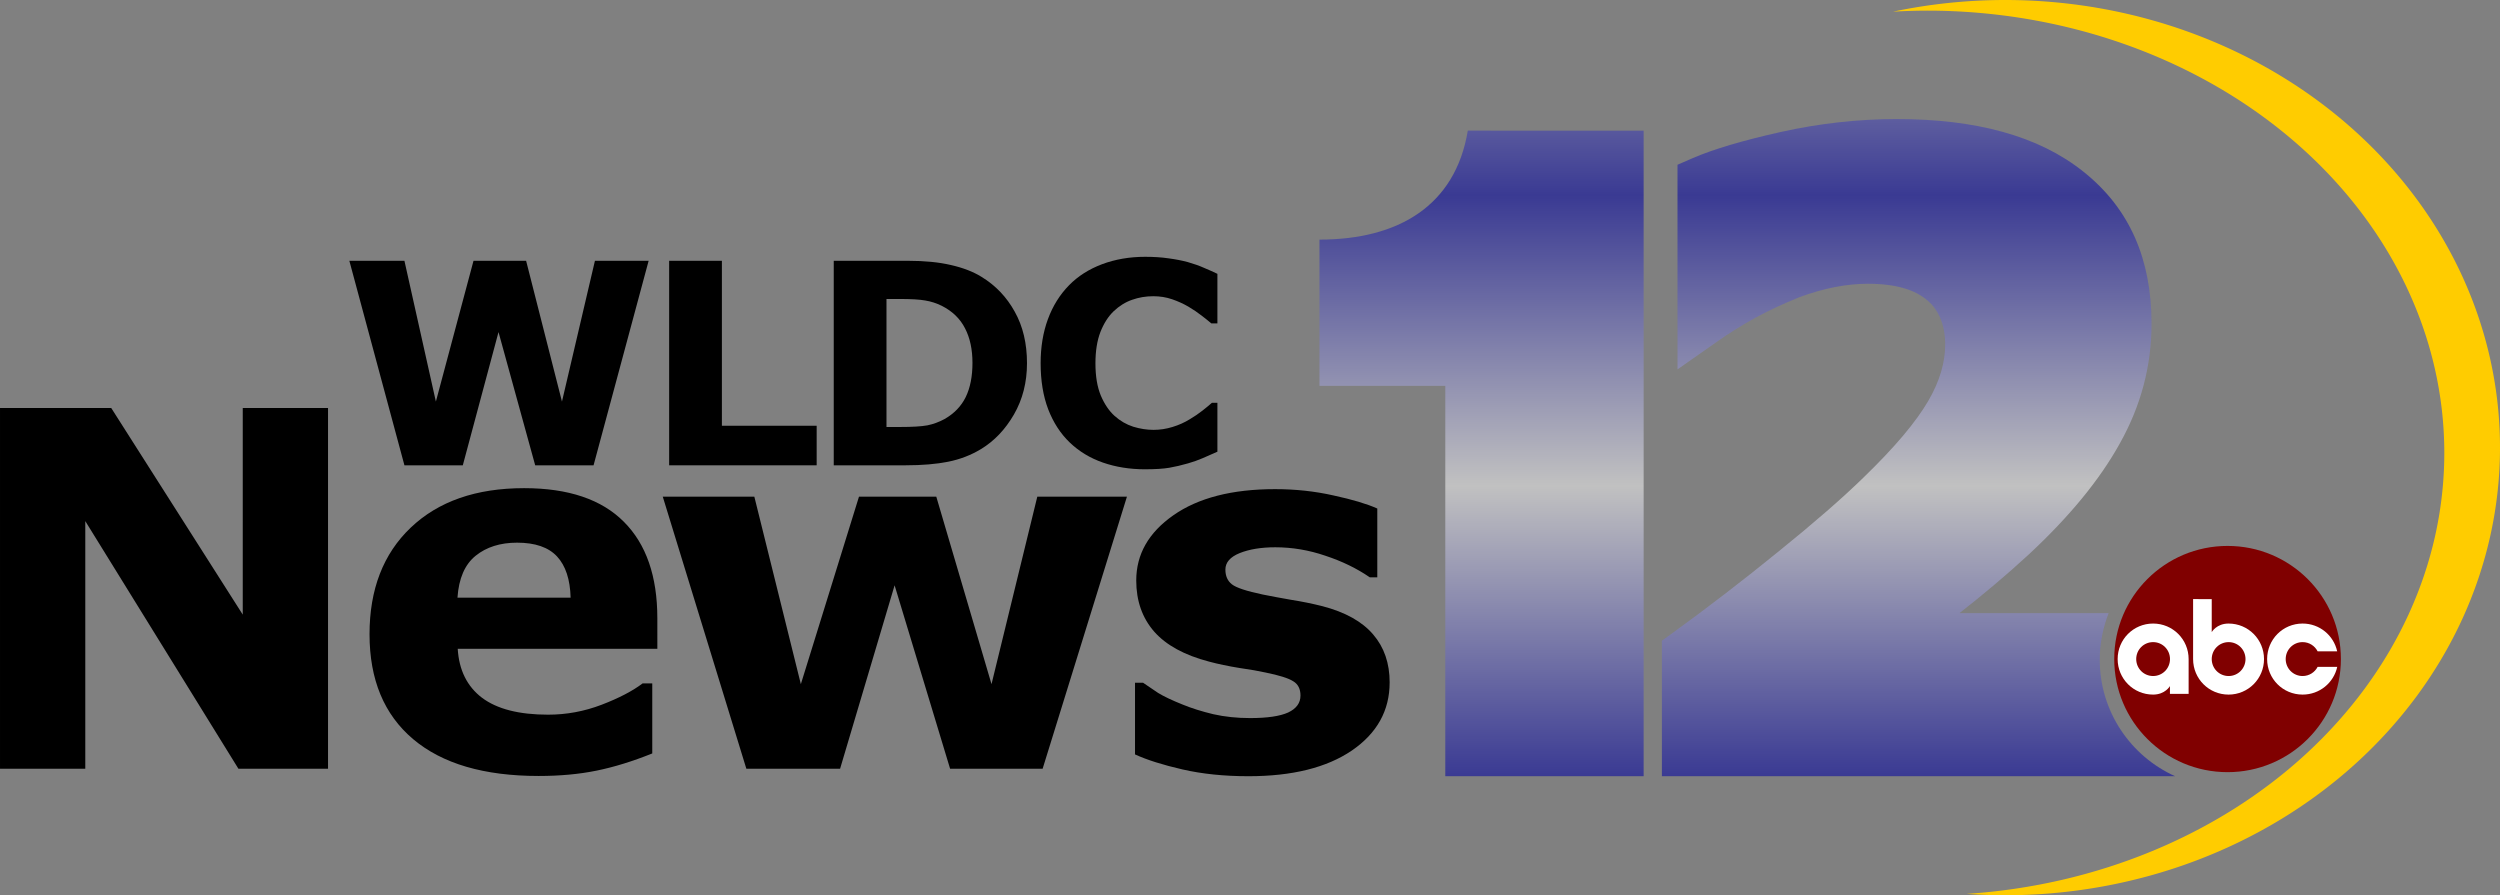
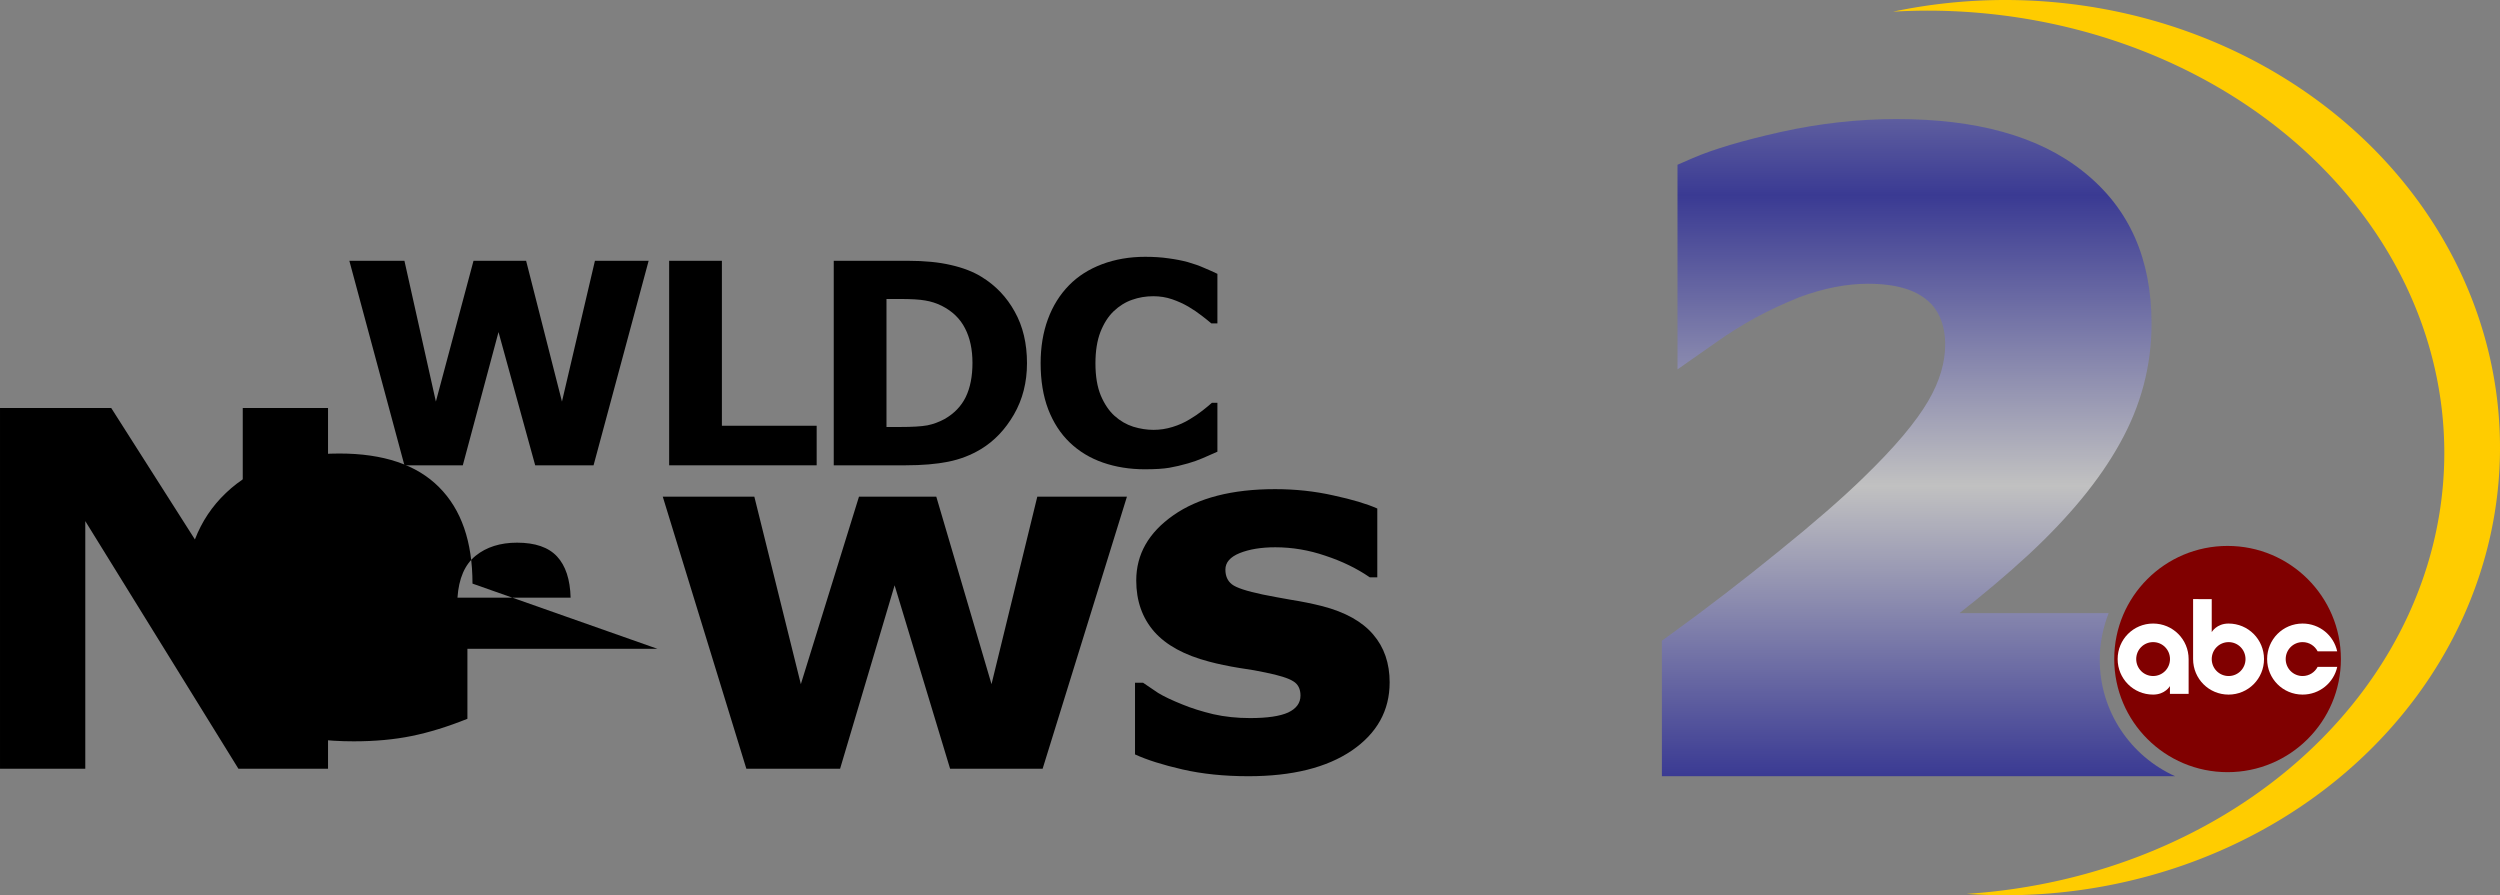
<svg xmlns="http://www.w3.org/2000/svg" xmlns:ns1="http://www.inkscape.org/namespaces/inkscape" xmlns:ns2="http://sodipodi.sourceforge.net/DTD/sodipodi-0.dtd" xmlns:xlink="http://www.w3.org/1999/xlink" width="511.25mm" height="183.082mm" viewBox="0 0 511.25 183.082" version="1.1" id="svg5" ns1:version="1.2 (dc2aedaf03, 2022-05-15)" ns2:docname="WLDC_2005.svg" xml:space="preserve">
  <rect x="0" y="0" width="511.25" height="183.082" fill="#808080" stroke="none" />
  <ns2:namedview id="namedview7" pagecolor="#ffffff" bordercolor="#000000" borderopacity="0.25" ns1:showpageshadow="2" ns1:pageopacity="0.0" ns1:pagecheckerboard="0" ns1:deskcolor="#d1d1d1" ns1:document-units="mm" showgrid="false" ns1:zoom="0.2926452" ns1:cx="818.39716" ns1:cy="734.67803" ns1:window-width="1600" ns1:window-height="837" ns1:window-x="-8" ns1:window-y="-8" ns1:window-maximized="1" ns1:current-layer="layer1" />
  <defs id="defs2">
    <linearGradient ns1:collect="always" id="linearGradient5836">
      <stop style="stop-color:#3a3a93;stop-opacity:1;" offset="0" id="stop5832" />
      <stop style="stop-color:#c1c1c1;stop-opacity:1;" offset="1" id="stop5834" />
    </linearGradient>
    <ns1:path-effect effect="offset" id="path-effect602" is_visible="true" lpeversion="1.2" linejoin_type="miter" unit="mm" offset="5" miter_limit="4" attempt_force_join="false" update_on_knot_move="true" />
    <radialGradient id="path3011_1_" cx="-606.885" cy="785.888" r="182.5" gradientTransform="matrix(-0.329,2.124,1.588,0.246,-1805.8,1659.109)" gradientUnits="userSpaceOnUse">
      <stop offset="0" style="stop-color:#E01A1E" id="stop5" />
      <stop offset="1" style="stop-color:#000000" id="stop7" />
    </radialGradient>
    <linearGradient id="path3151_1_" gradientUnits="userSpaceOnUse" x1="-322.989" y1="347.668" x2="-322.989" y2="102.622" gradientTransform="matrix(1,0,0,-1,0,724)">
      <stop offset="0" style="stop-color:#000000" id="stop11" />
      <stop offset="1" style="stop-color:#000000;stop-opacity:0" id="stop13" />
    </linearGradient>
    <linearGradient id="path3016_1_" gradientUnits="userSpaceOnUse" x1="-421.207" y1="425.164" x2="-310.87" y2="303.165" gradientTransform="matrix(1,0,0,-1,0,724)">
      <stop offset="0" style="stop-color:#999999" id="stop17" />
      <stop offset="1" style="stop-color:#999999;stop-opacity:0" id="stop19" />
    </linearGradient>
    <linearGradient id="path3015-9_1_" gradientUnits="userSpaceOnUse" x1="-319.594" y1="271.36" x2="-162.618" y2="271.36" gradientTransform="matrix(1,0,0,-1,0,724)">
      <stop offset="0" style="stop-color:#000000" id="stop23" />
      <stop offset="1" style="stop-color:#000000;stop-opacity:0" id="stop25" />
    </linearGradient>
    <linearGradient ns1:collect="always" xlink:href="#linearGradient5836" id="linearGradient5838" x1="121.929" y1="181.373" x2="121.929" y2="121.98" gradientUnits="userSpaceOnUse" spreadMethod="reflect" />
    <linearGradient ns1:collect="always" xlink:href="#linearGradient5836" id="linearGradient5840" gradientUnits="userSpaceOnUse" x1="121.929" y1="181.373" x2="121.929" y2="121.98" spreadMethod="reflect" />
    <linearGradient ns1:collect="always" xlink:href="#linearGradient5836" id="linearGradient5842" gradientUnits="userSpaceOnUse" x1="121.929" y1="181.373" x2="121.929" y2="121.98" spreadMethod="reflect" />
  </defs>
  <g ns1:label="Layer 1" ns1:groupmode="layer" id="layer1" transform="translate(173.633,-22.637)">
    <path id="path5068" style="fill:#ffcc00;stroke-width:0.271" d="m 236.397,22.637 a 101.221,91.541 0 0 0 -22.909,2.388 105.776,90.453 0 0 1 6.965,-0.213 105.776,90.453 0 0 1 105.775,90.453 105.776,90.453 0 0 1 -97.661,90.17 101.221,91.541 0 0 0 7.829,0.283 A 101.221,91.541 0 0 0 337.617,114.178 101.221,91.541 0 0 0 236.397,22.637 Z" />
    <g id="g5830" style="fill:url(#linearGradient5838);fill-opacity:1">
-       <path id="path587" style="font-weight:bold;font-size:167.819px;font-family:Verdana;-inkscape-font-specification:'Verdana Bold';letter-spacing:-10.583px;fill:url(#linearGradient5840);fill-opacity:1;stroke-width:13.985" d="m 126.534,49.352 c -2.565,15.436 -14.291,22.285 -30.336,22.285 v 29.912 h 25.73 v 53.519 26.305 h 40.564 V 155.068 49.352 Z" ns2:nodetypes="cccccccccc" />
      <path id="path589" style="font-weight:bold;font-size:167.819px;font-family:Verdana;-inkscape-font-specification:'Verdana Bold';letter-spacing:-10.583px;fill:url(#linearGradient5842);fill-opacity:1;stroke-width:13.985" d="m 214.324,46.982 c -7.971,0 -15.925,0.888 -23.877,2.662 -7.665,1.722 -13.754,3.511 -18.029,5.377 l -3,1.308 V 98.176 l 7.869,-5.517 c 5.416,-3.797 10.278,-6.488 16.961,-9.209 5.088,-1.889 9.777,-2.785 14.094,-2.785 5.954,0 9.782,1.344 12.142,3.377 l 0.032,0.027 0.031,0.027 c 2.146,1.788 3.61,4.799 3.61,9.023 0,3.58 -1.09,7.463 -3.494,11.565 -2.503,4.269 -6.79,9.401 -13.256,15.652 l -0.006,0.006 -0.008,0.008 c -4.275,4.169 -10.045,9.195 -17.351,15.094 l -0.008,0.006 -0.006,0.006 c -7.251,5.898 -14.496,11.468 -21.736,16.709 l -2.069,1.498 v 27.711 h 104.964 c -9.084,-4.093 -15.419,-13.209 -15.419,-23.818 0,-3.369 0.66,-6.579 1.822,-9.535 h -30.511 c 4.776,-3.737 9.526,-7.711 14.236,-12.059 l 0.008,-0.008 0.008,-0.006 c 8.179,-7.615 14.438,-15.187 18.584,-22.705 4.281,-7.664 6.445,-15.796 6.445,-24.385 0,-13.165 -4.441,-23.555 -13.923,-31.108 0.002,0.002 0.006,0.002 0.008,0.004 l -0.018,-0.013 c 0.004,0.003 0.006,0.007 0.009,0.01 -9.2,-7.382 -22.139,-10.767 -38.111,-10.767 z" />
    </g>
    <g aria-label="WLDC" id="text5127" style="font-weight:bold;font-size:57.525px;font-family:Verdana;-inkscape-font-specification:'Verdana Bold';text-align:center;letter-spacing:-2.996px;text-anchor:middle;stroke-width:0.3">
      <path d="m -40.987,75.969 -11.263,41.823 h -11.937 l -7.5,-27.246 -7.303,27.246 H -90.927 L -102.191,75.969 h 11.263 l 6.432,28.79 7.696,-28.79 h 10.758 l 7.331,28.79 6.741,-28.79 z" id="path5183" />
      <path d="M -6.625,117.793 H -36.792 V 75.969 h 10.786 V 109.703 h 19.381 z" id="path5185" />
      <path d="m 36.387,96.923 q 0,5.842 -2.668,10.477 -2.668,4.606 -6.741,7.078 -3.062,1.854 -6.713,2.584 -3.651,0.73 -8.651,0.73 H -3.133 V 75.969 H 12.035 q 5.112,0 8.82,0.871 3.708,0.843 6.236,2.416 4.326,2.64 6.797,7.134 2.5,4.466 2.5,10.533 z m -11.151,-0.084 q 0,-4.129 -1.517,-7.05 -1.489,-2.949 -4.747,-4.606 -1.657,-0.815 -3.399,-1.095 -1.713,-0.309 -5.196,-0.309 H 7.653 V 109.956 h 2.725 q 3.848,0 5.646,-0.337 1.798,-0.365 3.511,-1.292 2.949,-1.685 4.326,-4.494 1.376,-2.837 1.376,-6.994 z" id="path5187" />
      <path d="m 60.524,118.607 q -4.663,0 -8.623,-1.376 -3.932,-1.376 -6.769,-4.101 -2.837,-2.725 -4.41,-6.797 -1.545,-4.073 -1.545,-9.41 0,-4.972 1.489,-9.016 1.489,-4.045 4.326,-6.938 2.725,-2.781 6.741,-4.297 4.045,-1.517 8.82,-1.517 2.64,0 4.747,0.309 2.135,0.281 3.932,0.758 1.882,0.534 3.399,1.208 1.545,0.646 2.696,1.208 v 10.14 h -1.236 q -0.786,-0.674 -1.994,-1.601 -1.18,-0.927 -2.696,-1.826 -1.545,-0.899 -3.342,-1.517 -1.798,-0.618 -3.848,-0.618 -2.275,0 -4.326,0.73 -2.05,0.702 -3.792,2.359 -1.657,1.601 -2.696,4.241 -1.011,2.64 -1.011,6.404 0,3.932 1.095,6.573 1.124,2.64 2.809,4.157 1.713,1.545 3.82,2.219 2.107,0.646 4.157,0.646 1.966,0 3.876,-0.59 1.938,-0.59 3.567,-1.601 1.376,-0.815 2.556,-1.741 1.18,-0.927 1.938,-1.601 h 1.124 v 9.999 q -1.573,0.702 -3.005,1.32 -1.432,0.618 -3.005,1.067 -2.05,0.59 -3.848,0.899 -1.798,0.309 -4.944,0.309 z" id="path5189" />
    </g>
    <g aria-label="News" id="text5181" style="font-weight:bold;font-size:101.465px;font-family:Verdana;-inkscape-font-specification:'Verdana Bold';text-align:center;letter-spacing:-5.285px;text-anchor:middle;stroke-width:0.528">
      <path d="m -106.551,179.837 h -18.331 l -31.311,-50.633 v 50.633 h -17.439 V 106.067 h 22.74 l 26.902,42.261 V 106.067 h 17.439 z" id="path5192" />
-       <path d="m -39.205,155.313 h -40.824 q 0.396,6.54 4.954,10.008 4.608,3.468 13.525,3.468 5.648,0 10.949,-2.031 5.301,-2.031 8.373,-4.36 h 1.982 v 14.318 q -6.044,2.428 -11.395,3.518 -5.351,1.09 -11.841,1.09 -16.746,0 -25.664,-7.531 -8.918,-7.531 -8.918,-21.452 0,-13.773 8.422,-21.799 8.472,-8.076 23.186,-8.076 13.575,0 20.412,6.887 6.837,6.837 6.837,19.718 z m -17.737,-10.454 q -0.149,-5.598 -2.774,-8.422 -2.626,-2.824 -8.175,-2.824 -5.153,0 -8.472,2.675 -3.319,2.675 -3.716,8.571 z" id="path5194" />
+       <path d="m -39.205,155.313 h -40.824 h 1.982 v 14.318 q -6.044,2.428 -11.395,3.518 -5.351,1.09 -11.841,1.09 -16.746,0 -25.664,-7.531 -8.918,-7.531 -8.918,-21.452 0,-13.773 8.422,-21.799 8.472,-8.076 23.186,-8.076 13.575,0 20.412,6.887 6.837,6.837 6.837,19.718 z m -17.737,-10.454 q -0.149,-5.598 -2.774,-8.422 -2.626,-2.824 -8.175,-2.824 -5.153,0 -8.472,2.675 -3.319,2.675 -3.716,8.571 z" id="path5194" />
      <path d="m 56.827,124.2 -17.241,55.637 h -18.926 L 9.314,142.333 -1.833,179.837 H -21.006 L -38.099,124.2 h 18.727 L -9.859,162.547 2.031,124.2 H 17.836 l 11.296,38.347 9.364,-38.347 z" id="path5196" />
      <path d="m 110.548,162.2 q 0,8.621 -7.729,13.922 -7.729,5.252 -21.155,5.252 -7.432,0 -13.476,-1.387 -6.044,-1.387 -9.711,-3.072 v -14.665 h 1.635 q 1.338,0.941 3.072,2.081 1.784,1.09 5.004,2.378 2.774,1.139 6.292,1.982 3.518,0.793 7.531,0.793 5.252,0 7.778,-1.139 2.527,-1.189 2.527,-3.468 0,-2.031 -1.486,-2.923 -1.486,-0.941 -5.648,-1.784 -1.982,-0.446 -5.4,-0.941 -3.369,-0.545 -6.143,-1.288 -7.58,-1.982 -11.246,-6.143 -3.666,-4.211 -3.666,-10.454 0,-8.026 7.58,-13.327 7.63,-5.351 20.808,-5.351 6.242,0 11.94,1.288 5.747,1.239 8.967,2.675 v 14.07 h -1.536 q -3.963,-2.725 -9.066,-4.409 -5.053,-1.734 -10.255,-1.734 -4.31,0 -7.283,1.189 -2.923,1.189 -2.923,3.369 0,1.982 1.338,3.022 1.338,1.04 6.292,2.081 2.725,0.545 5.846,1.09 3.171,0.495 6.342,1.288 7.035,1.833 10.404,5.797 3.369,3.914 3.369,9.81 z" id="path5198" />
    </g>
    <g id="g1070" transform="matrix(0.127,0,0,0.127,321.418,89.999)">
      <path id="path1018" style="fill:#800000;fill-opacity:1" d="m -311.136,348.651 c -100.8,0 -182.5,81.5 -182.5,182.1 0,100.6 81.7,182.201 182.5,182.201 100.8,0 182.5,-81.601 182.5,-182.201 0,-100.6 -81.7,-182.1 -182.5,-182.1 z" />
      <path id="path68" ns2:nodetypes="ssscccsssssss" ns1:connector-curvature="0" class="st4" d="m -431.036,473.651 c -31.7,0 -57.1,25.5 -57.1,57.2 0,31.7 25.4,57.2 57.1,57.2 19.5,0 27.1,-13.7 27.1,-13.7 v 12.5 h 30.1 v -56 c 0,-31.7 -25.5,-57.2 -57.2,-57.2 z m 0,29.9 c 15.1,0 27.2,12.2 27.2,27.3 0,15.1 -12.1,27.3 -27.2,27.3 -15.1,0 -27.2,-12.2 -27.2,-27.3 0,-15.1 12.1,-27.3 27.2,-27.3 z" />
      <path id="path70" ns2:nodetypes="ccssscccsssss" ns1:connector-curvature="0" class="st4" d="m -366.636,434.252 c 0,32.2 0,64.4 0,96.6 0,31.7 25.4,57.2 57.1,57.2 31.7,0 57.1,-25.6 57.1,-57.2 0,-31.6 -25.4,-57.2 -57.1,-57.2 -19.5,0 -27.1,13.8 -27.1,13.8 0,-17.7 0,-35.4 0,-53.1 z m 57.2,69.3 c 15.1,0 27.2,12.2 27.2,27.3 0,15.1 -12.1,27.3 -27.2,27.3 -15.1,0 -27.2,-12.2 -27.2,-27.3 0,-15.1 12.1,-27.3 27.2,-27.3 z" />
      <path id="path72" ns2:nodetypes="sssccsssccs" ns1:connector-curvature="0" class="st4" d="m -190.336,473.651 c -31.7,0 -57.1,25.5 -57.1,57.2 0,31.7 25.4,57.2 57.1,57.2 27.4,0 50.1,-19 55.8,-44.6 h -31.6 c -4.5,8.7 -13.6,14.7 -24.2,14.7 -15.1,0 -27.2,-12.2 -27.2,-27.3 0,-15.1 12.1,-27.3 27.2,-27.3 10.6,0 19.7,6 24.2,14.8 h 31.5 c -5.6,-25.6 -28.3,-44.7 -55.7,-44.7 z" />
    </g>
  </g>
  <style type="text/css" id="style2">
	.st0{fill:url(#path3011_1_);}
	.st1{fill:url(#path3151_1_);}
	.st2{fill:url(#path3016_1_);}
	.st3{fill:url(#path3015-9_1_);}
	.st4{fill:#FFFFFF;}
</style>
</svg>